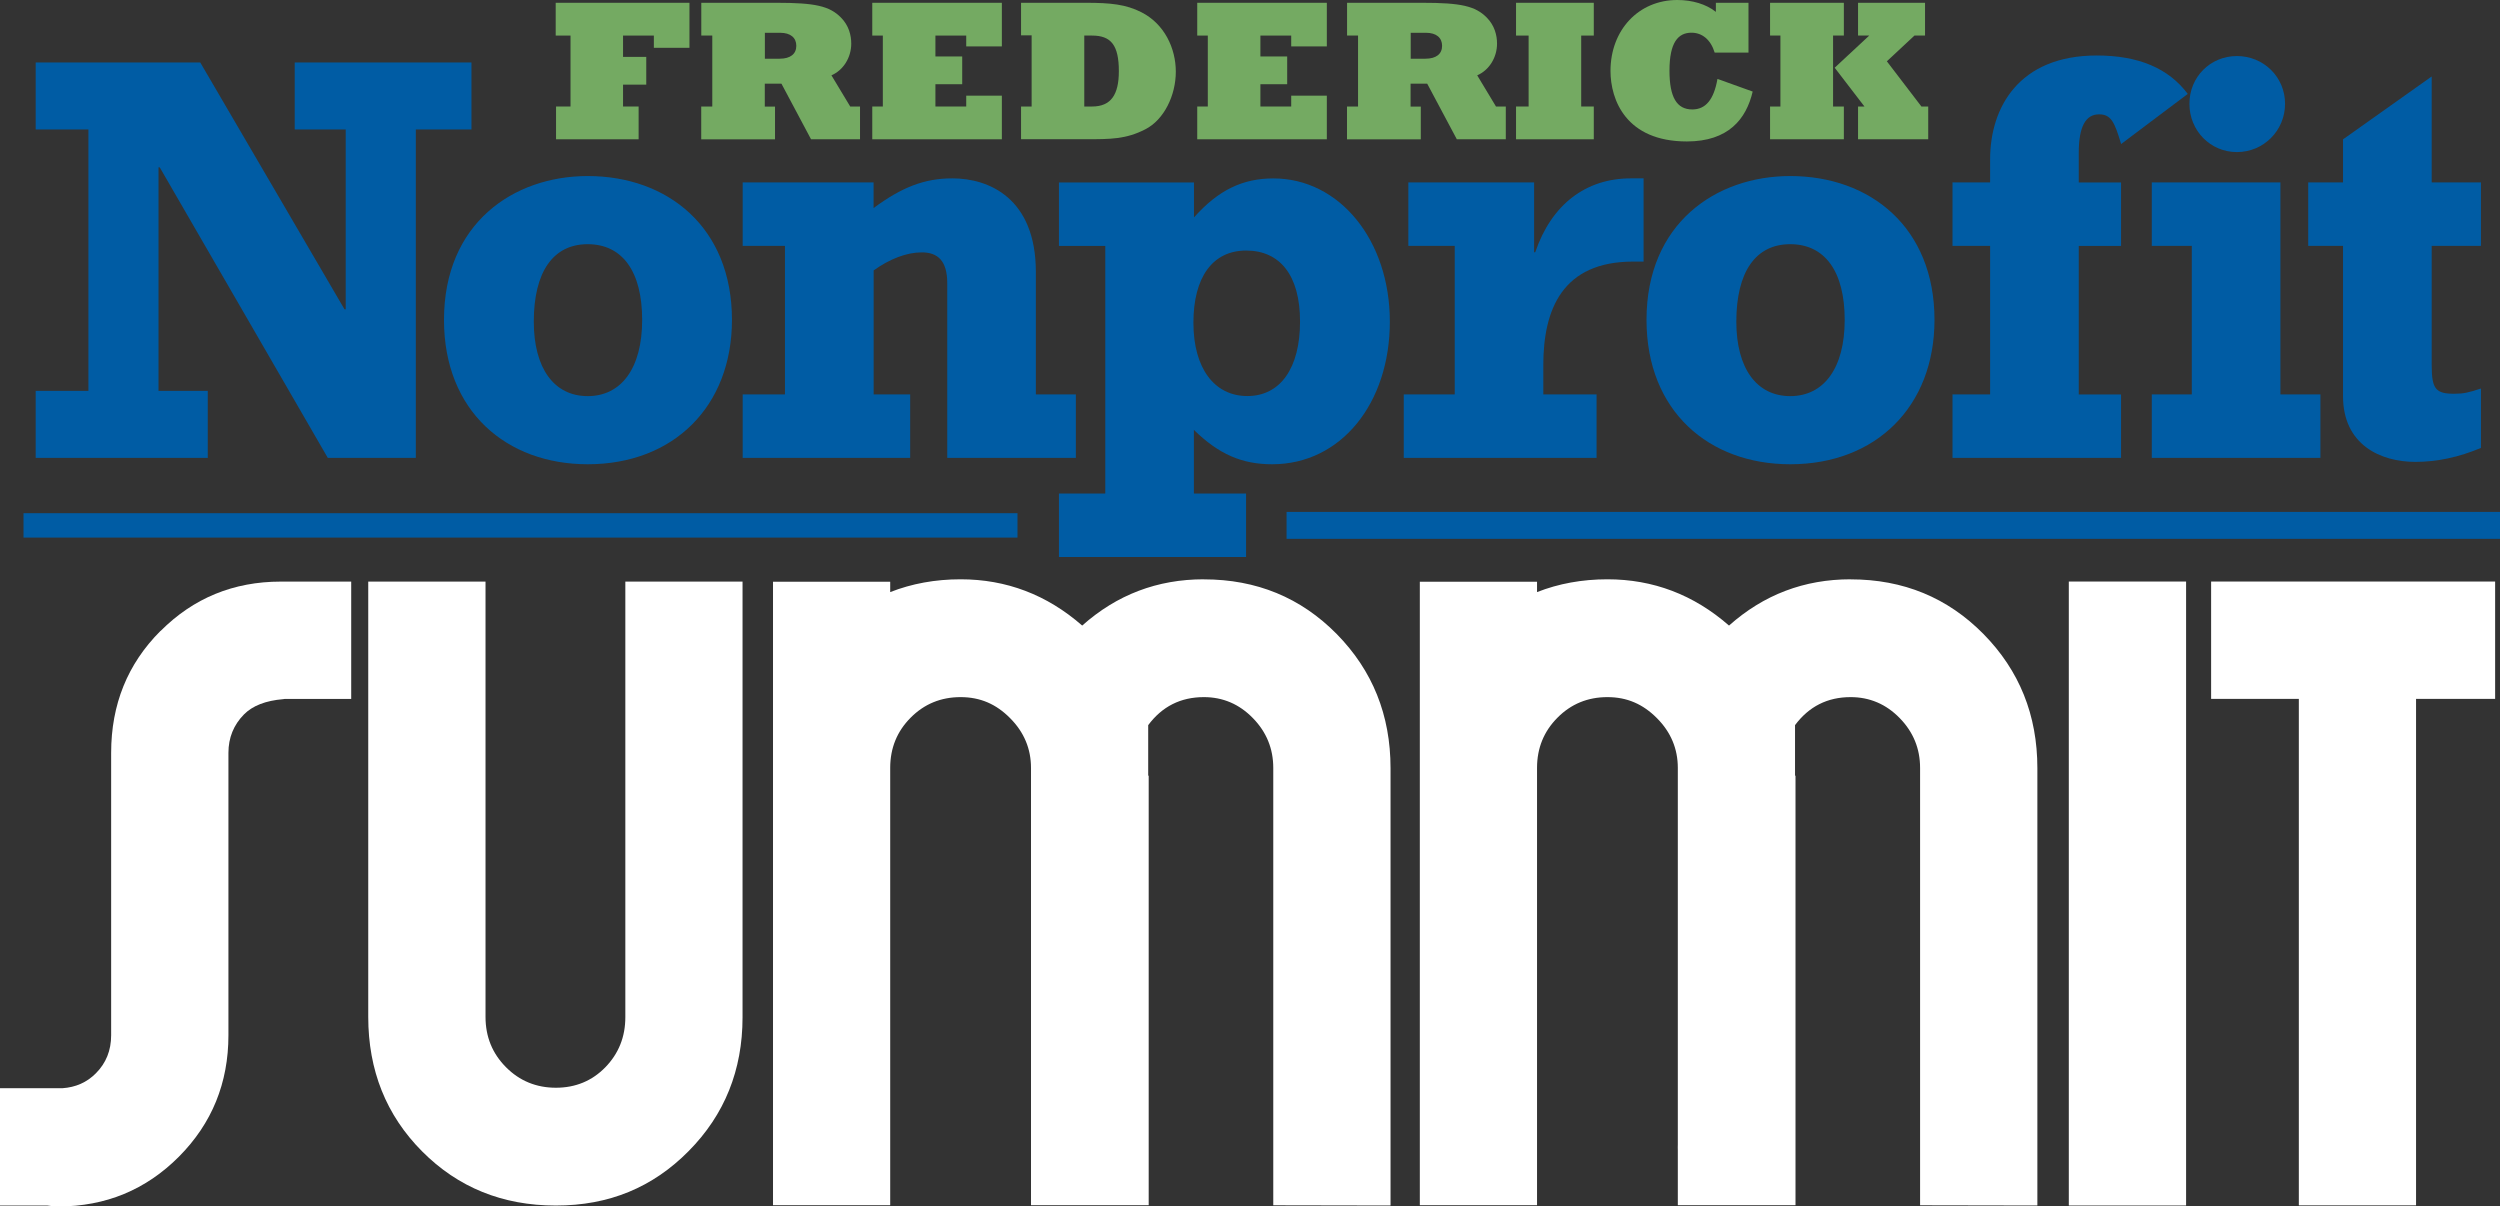
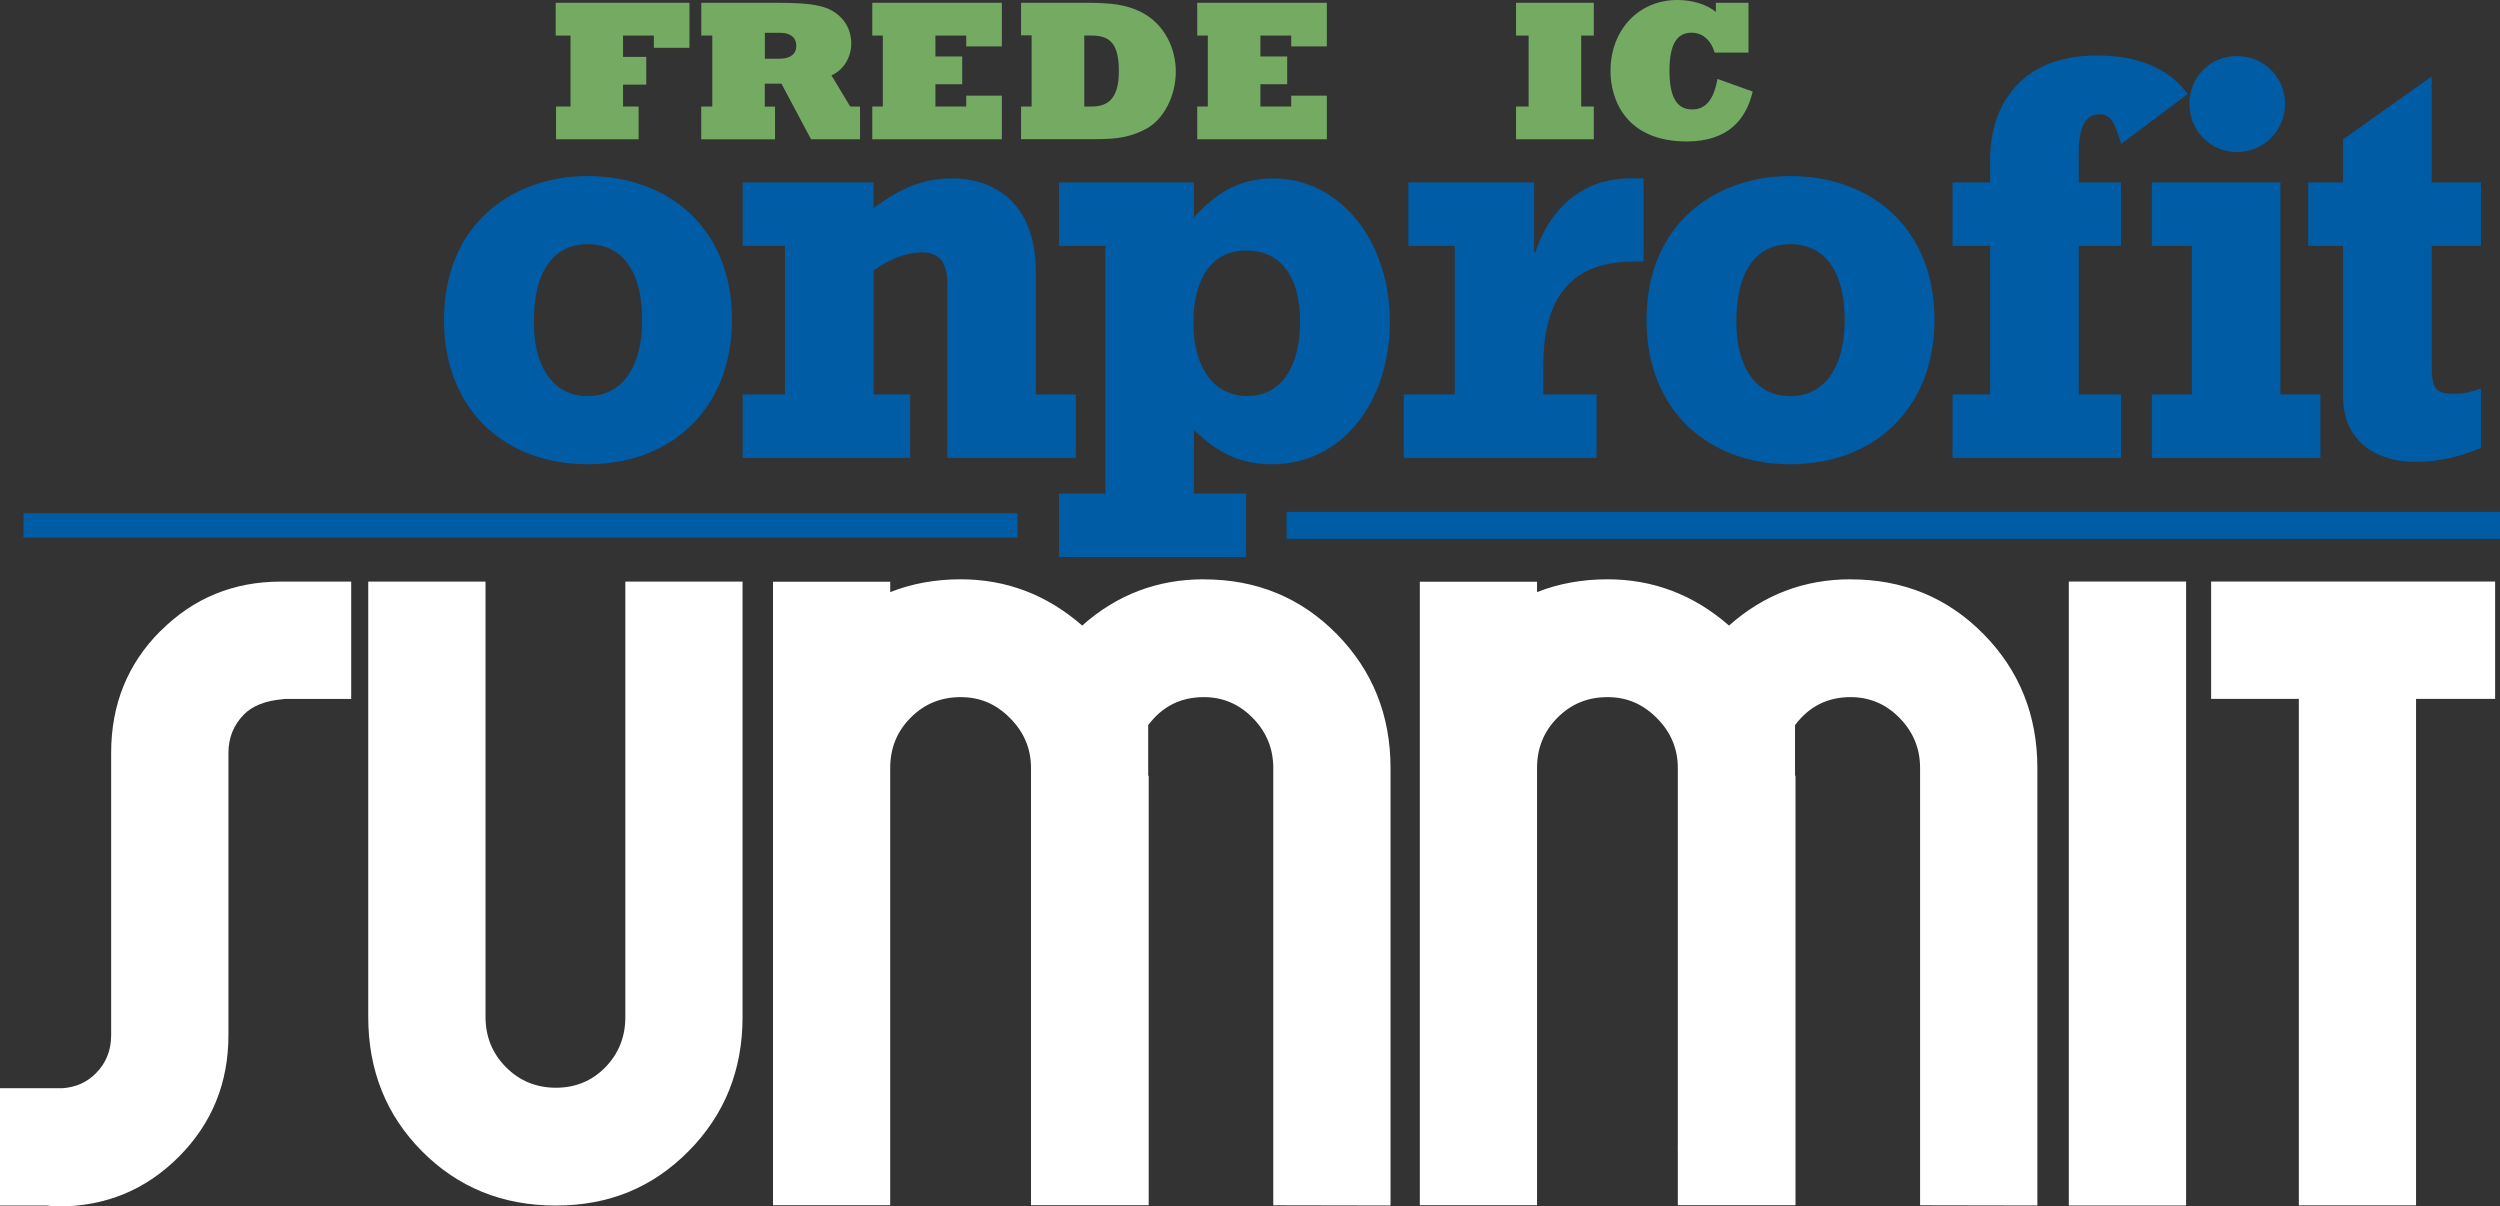
<svg xmlns="http://www.w3.org/2000/svg" width="172" height="83" viewBox="0 0 172 83" fill="none">
  <rect x="0" y="0" width="172" height="83" fill="#333333" stroke="none" />
  <g id="Layer_1" clip-path="url(#clip0_192_81)">
    <path id="Vector" d="M11.04 43.409C8.777 45.674 7.647 48.467 7.647 51.799V71.225C7.647 72.268 7.298 73.138 6.599 73.84C5.972 74.475 5.197 74.807 4.297 74.869H0V82.942H3.264C3.503 82.976 3.747 83.005 4.006 83.005C7.269 83.005 10.04 81.86 12.313 79.576C14.582 77.293 15.716 74.509 15.716 71.22V51.799C15.716 50.756 16.075 49.876 16.783 49.155C17.377 48.554 18.276 48.203 19.482 48.102C19.52 48.102 19.549 48.087 19.587 48.087H24.163V40.014H19.32C16.065 40.014 13.304 41.149 11.045 43.414L11.04 43.409Z" fill="white" />
    <path id="Vector_2" d="M82.82 39.856C79.628 39.856 76.843 40.913 74.455 43.039C72.024 40.913 69.234 39.856 66.089 39.856C64.343 39.856 62.73 40.154 61.246 40.736V40.024H53.183V82.918H61.246V78.774C61.246 78.774 61.246 78.759 61.246 78.754V52.833C61.246 51.468 61.715 50.318 62.653 49.376C63.587 48.434 64.735 47.962 66.089 47.962C67.444 47.962 68.54 48.443 69.497 49.41C70.454 50.371 70.933 51.516 70.933 52.833V78.754C70.933 78.884 70.928 79.004 70.933 79.129V82.918H79.03V53.367H78.996V49.89C79.953 48.607 81.226 47.962 82.825 47.962C84.136 47.962 85.261 48.443 86.199 49.405C87.137 50.366 87.601 51.511 87.601 52.833V82.923L95.669 82.938V52.847C95.669 49.198 94.43 46.126 91.965 43.62C89.496 41.115 86.448 39.86 82.825 39.86L82.82 39.856Z" fill="white" />
    <path id="Vector_3" d="M127.321 39.856C124.129 39.856 121.344 40.913 118.956 43.039C116.525 40.913 113.735 39.856 110.591 39.856C108.844 39.856 107.231 40.154 105.748 40.736V40.024H97.684V82.918H105.748V78.774C105.748 78.774 105.748 78.759 105.748 78.754V52.833C105.748 51.468 106.217 50.318 107.155 49.376C108.088 48.434 109.237 47.962 110.591 47.962C111.945 47.962 113.036 48.443 113.998 49.41C114.955 50.371 115.434 51.516 115.434 52.833V78.754C115.434 78.884 115.424 79.004 115.434 79.129V82.918H123.531V53.367H123.498V49.89C124.455 48.607 125.728 47.962 127.321 47.962C128.633 47.962 129.762 48.443 130.7 49.405C131.638 50.366 132.102 51.511 132.102 52.833V82.923L140.171 82.938V52.847C140.171 49.198 138.931 46.126 136.462 43.62C133.993 41.115 130.944 39.86 127.321 39.86V39.856Z" fill="white" />
    <path id="Vector_4" d="M142.334 40.01V44.039V78.908V82.938H150.403V78.908V44.039V40.01H142.334Z" fill="white" />
    <path id="Vector_5" d="M171.665 40.01H152.125V48.083H158.16V82.928H166.224V48.083H171.665V40.01Z" fill="white" />
    <path id="Vector_6" d="M43.023 40.01V44.068C43.023 44.068 43.023 44.082 43.023 44.087V69.979C43.023 71.34 42.563 72.484 41.649 73.427C40.735 74.364 39.596 74.836 38.247 74.836C36.897 74.836 35.744 74.364 34.811 73.422C33.873 72.48 33.404 71.326 33.404 69.965V40.014H25.335V69.955C25.335 73.638 26.57 76.73 29.039 79.211C31.509 81.697 34.576 82.942 38.242 82.942C41.908 82.942 44.913 81.692 47.382 79.192C49.852 76.696 51.087 73.624 51.087 69.989V40.014H43.018L43.023 40.01Z" fill="white" />
-     <path id="Vector_7" d="M2.455 26.892H6.083V8.905H2.455V4.299H13.778L23.703 21.281H23.785V8.905H20.277V4.299H32.437V8.905H28.608V31.499H22.55L10.988 11.511H10.906V26.892H14.295V31.499H2.455V26.892Z" fill="#005CA4" />
    <path id="Vector_8" d="M40.434 31.941C34.854 31.941 30.547 28.297 30.547 22.007C30.547 15.357 35.332 12.112 40.434 12.112C45.932 12.112 50.359 15.636 50.359 22.007C50.359 27.974 46.33 31.941 40.434 31.941ZM40.434 16.8C38.041 16.8 36.725 18.723 36.725 22.128C36.725 25.335 38.117 27.253 40.434 27.253C42.75 27.253 44.181 25.33 44.181 22.007C44.181 18.685 42.827 16.8 40.434 16.8Z" fill="#005CA4" />
    <path id="Vector_9" d="M51.091 12.55H60.103V14.314C62.055 12.872 63.611 12.271 65.525 12.271C68.037 12.271 71.267 13.631 71.267 18.718V27.133H74.019V31.499H65.171V19.483C65.171 17.959 64.534 17.363 63.419 17.363C62.381 17.363 61.227 17.805 60.107 18.603V27.133H62.62V31.499H51.096V27.133H54.006V16.915H51.096V12.55H51.091Z" fill="#005CA4" />
    <path id="Vector_10" d="M85.734 38.322H72.856V33.956H76.043V16.92H72.856V12.554H82.145V14.959C83.82 13.078 85.495 12.275 87.606 12.275C92.152 12.275 95.621 16.521 95.621 22.128C95.621 27.734 92.272 31.941 87.524 31.941C85.452 31.941 83.859 31.258 82.14 29.576V33.956H85.73V38.322H85.734ZM85.734 17.238C83.423 17.238 82.107 19.079 82.107 22.204C82.107 25.33 83.543 27.248 85.816 27.248C88.089 27.248 89.443 25.325 89.443 22.123C89.443 18.921 88.046 17.238 85.734 17.238Z" fill="#005CA4" />
    <path id="Vector_11" d="M109.854 31.499H96.579V27.133H100.086V16.915H96.894V12.55H105.547V17.358H105.623C106.738 14.074 109.093 12.271 112.204 12.271H113.079V17.997H112.362C107.495 17.997 106.179 21.281 106.179 25.128V27.133H109.844V31.499H109.854Z" fill="#005CA4" />
    <path id="Vector_12" d="M123.167 31.941C117.587 31.941 113.28 28.297 113.28 22.007C113.28 15.357 118.066 12.112 123.167 12.112C128.666 12.112 133.093 15.636 133.093 22.007C133.093 27.974 129.063 31.941 123.167 31.941ZM123.167 16.8C120.775 16.8 119.459 18.723 119.459 22.128C119.459 25.335 120.851 27.253 123.167 27.253C125.484 27.253 126.915 25.33 126.915 22.007C126.915 18.685 125.56 16.8 123.167 16.8Z" fill="#005CA4" />
    <path id="Vector_13" d="M145.933 31.499H134.332V27.133H136.921V16.915H134.332V12.55H136.921V10.948C136.921 7.424 138.879 3.818 144.258 3.818C147.129 3.818 149.201 4.698 150.517 6.462L145.933 9.91C145.492 8.429 145.253 7.866 144.416 7.866C143.497 7.866 143.018 8.708 143.018 10.511V12.554H145.928V16.92H143.018V27.138H145.928V31.504L145.933 31.499Z" fill="#005CA4" />
    <path id="Vector_14" d="M148.043 12.55H156.892V27.133H159.644V31.499H148.043V27.133H150.795V16.915H148.043V12.55ZM157.212 7.14C157.212 8.982 155.738 10.463 153.901 10.463C152.063 10.463 150.632 8.982 150.632 7.14C150.632 5.299 152.068 3.856 153.901 3.856C155.734 3.856 157.212 5.299 157.212 7.14Z" fill="#005CA4" />
    <path id="Vector_15" d="M158.806 12.55H161.199V9.588L167.301 5.26V12.55H170.689V16.915H167.301V25.128C167.301 26.772 167.578 27.09 168.856 27.09C169.497 27.09 169.851 27.008 170.689 26.729V30.816C169.172 31.456 167.659 31.778 166.185 31.778C163.793 31.778 161.199 30.614 161.199 27.248V16.915H158.806V12.55Z" fill="#005CA4" />
    <path id="Vector_16" d="M70.004 35.307H1.618V36.985H70.004V35.307Z" fill="#005CA4" />
    <path id="Vector_17" d="M172 35.22H88.515V37.072H172V35.22Z" fill="#005CA4" />
    <path id="Vector_18" d="M38.261 7.328H39.252V2.447H38.232V0.192H47.435V3.289H44.985V2.447H42.865V3.914H44.463V5.823H42.865V7.328H43.937V9.583H38.256V7.328H38.261Z" fill="#74AA62" />
    <path id="Vector_19" d="M48.249 7.328H49.005V2.447H48.249V0.192H53.436C56.078 0.192 57.069 0.414 57.853 1.202C58.404 1.755 58.566 2.433 58.566 3C58.566 3.952 58.031 4.823 57.203 5.183L58.495 7.328H59.169V9.583H55.8L53.762 5.755H52.618V7.333H53.321V9.588H48.244V7.333L48.249 7.328ZM53.642 4.039C54.384 4.039 54.786 3.707 54.786 3.154C54.786 2.601 54.398 2.255 53.671 2.255H52.623V4.039H53.642Z" fill="#74AA62" />
    <path id="Vector_20" d="M60.012 7.328H60.739V2.447H60.012V0.192H68.927V3.193H66.477V2.447H64.357V3.885H66.2V5.794H64.357V7.328H66.477V6.582H68.927V9.583H60.012V7.328Z" fill="#74AA62" />
    <path id="Vector_21" d="M70.248 7.328H70.976V2.433H70.248V0.192H74.718C76.412 0.192 77.47 0.303 78.527 0.841C80.111 1.644 80.896 3.318 80.896 4.933C80.896 6.549 80.097 8.237 78.79 8.9C77.47 9.578 76.412 9.578 74.718 9.578H70.248V7.323V7.328ZM75.134 7.328C76.441 7.328 76.977 6.51 76.977 4.895C76.977 3.111 76.441 2.447 75.134 2.447H74.598V7.328H75.134Z" fill="#74AA62" />
    <path id="Vector_22" d="M82.37 7.328H83.097V2.447H82.37V0.192H91.286V3.193H88.835V2.447H86.716V3.885H88.558V5.794H86.716V7.328H88.835V6.582H91.286V9.583H82.37V7.328Z" fill="#74AA62" />
-     <path id="Vector_23" d="M92.678 7.328H93.434V2.447H92.678V0.192H97.866C100.508 0.192 101.498 0.414 102.283 1.202C102.833 1.755 102.996 2.433 102.996 3C102.996 3.952 102.46 4.823 101.632 5.183L102.924 7.328H103.599V9.583H100.23L98.191 5.755H97.048V7.333H97.751V9.588H92.674V7.333L92.678 7.328ZM98.072 4.039C98.814 4.039 99.216 3.707 99.216 3.154C99.216 2.601 98.828 2.255 98.1 2.255H97.057V4.039H98.077H98.072Z" fill="#74AA62" />
    <path id="Vector_24" d="M104.303 7.328H105.169V2.447H104.303V0.192H109.653V2.447H108.787V7.328H109.653V9.583H104.303V7.328Z" fill="#74AA62" />
    <path id="Vector_25" d="M120.583 6.304C120.143 8.184 118.918 9.732 116.056 9.732C111.859 9.732 110.802 6.857 110.802 4.88C110.802 2.058 112.74 0 115.396 0C116.429 0 117.391 0.288 118.052 0.817V0.192H120.296V3.621H117.97C117.698 2.721 117.104 2.25 116.372 2.25C115.448 2.25 114.86 2.928 114.86 4.861C114.86 6.683 115.357 7.53 116.429 7.53C117.353 7.53 117.913 6.852 118.162 5.429L120.583 6.299V6.304Z" fill="#74AA62" />
-     <path id="Vector_26" d="M121.78 7.328H122.493V2.447H121.78V0.192H126.857V2.447H126.115V7.328H126.857V9.583H121.78V7.328ZM127.833 7.328H128.274L126.226 4.659L128.604 2.447H127.833V0.192H132.442V2.447H131.715L129.815 4.217L132.193 7.328H132.662V9.583H127.833V7.328Z" fill="#74AA62" />
  </g>
  <defs>
    <clipPath id="clip0_192_81">
      <rect width="172" height="83" fill="white" />
    </clipPath>
  </defs>
</svg>